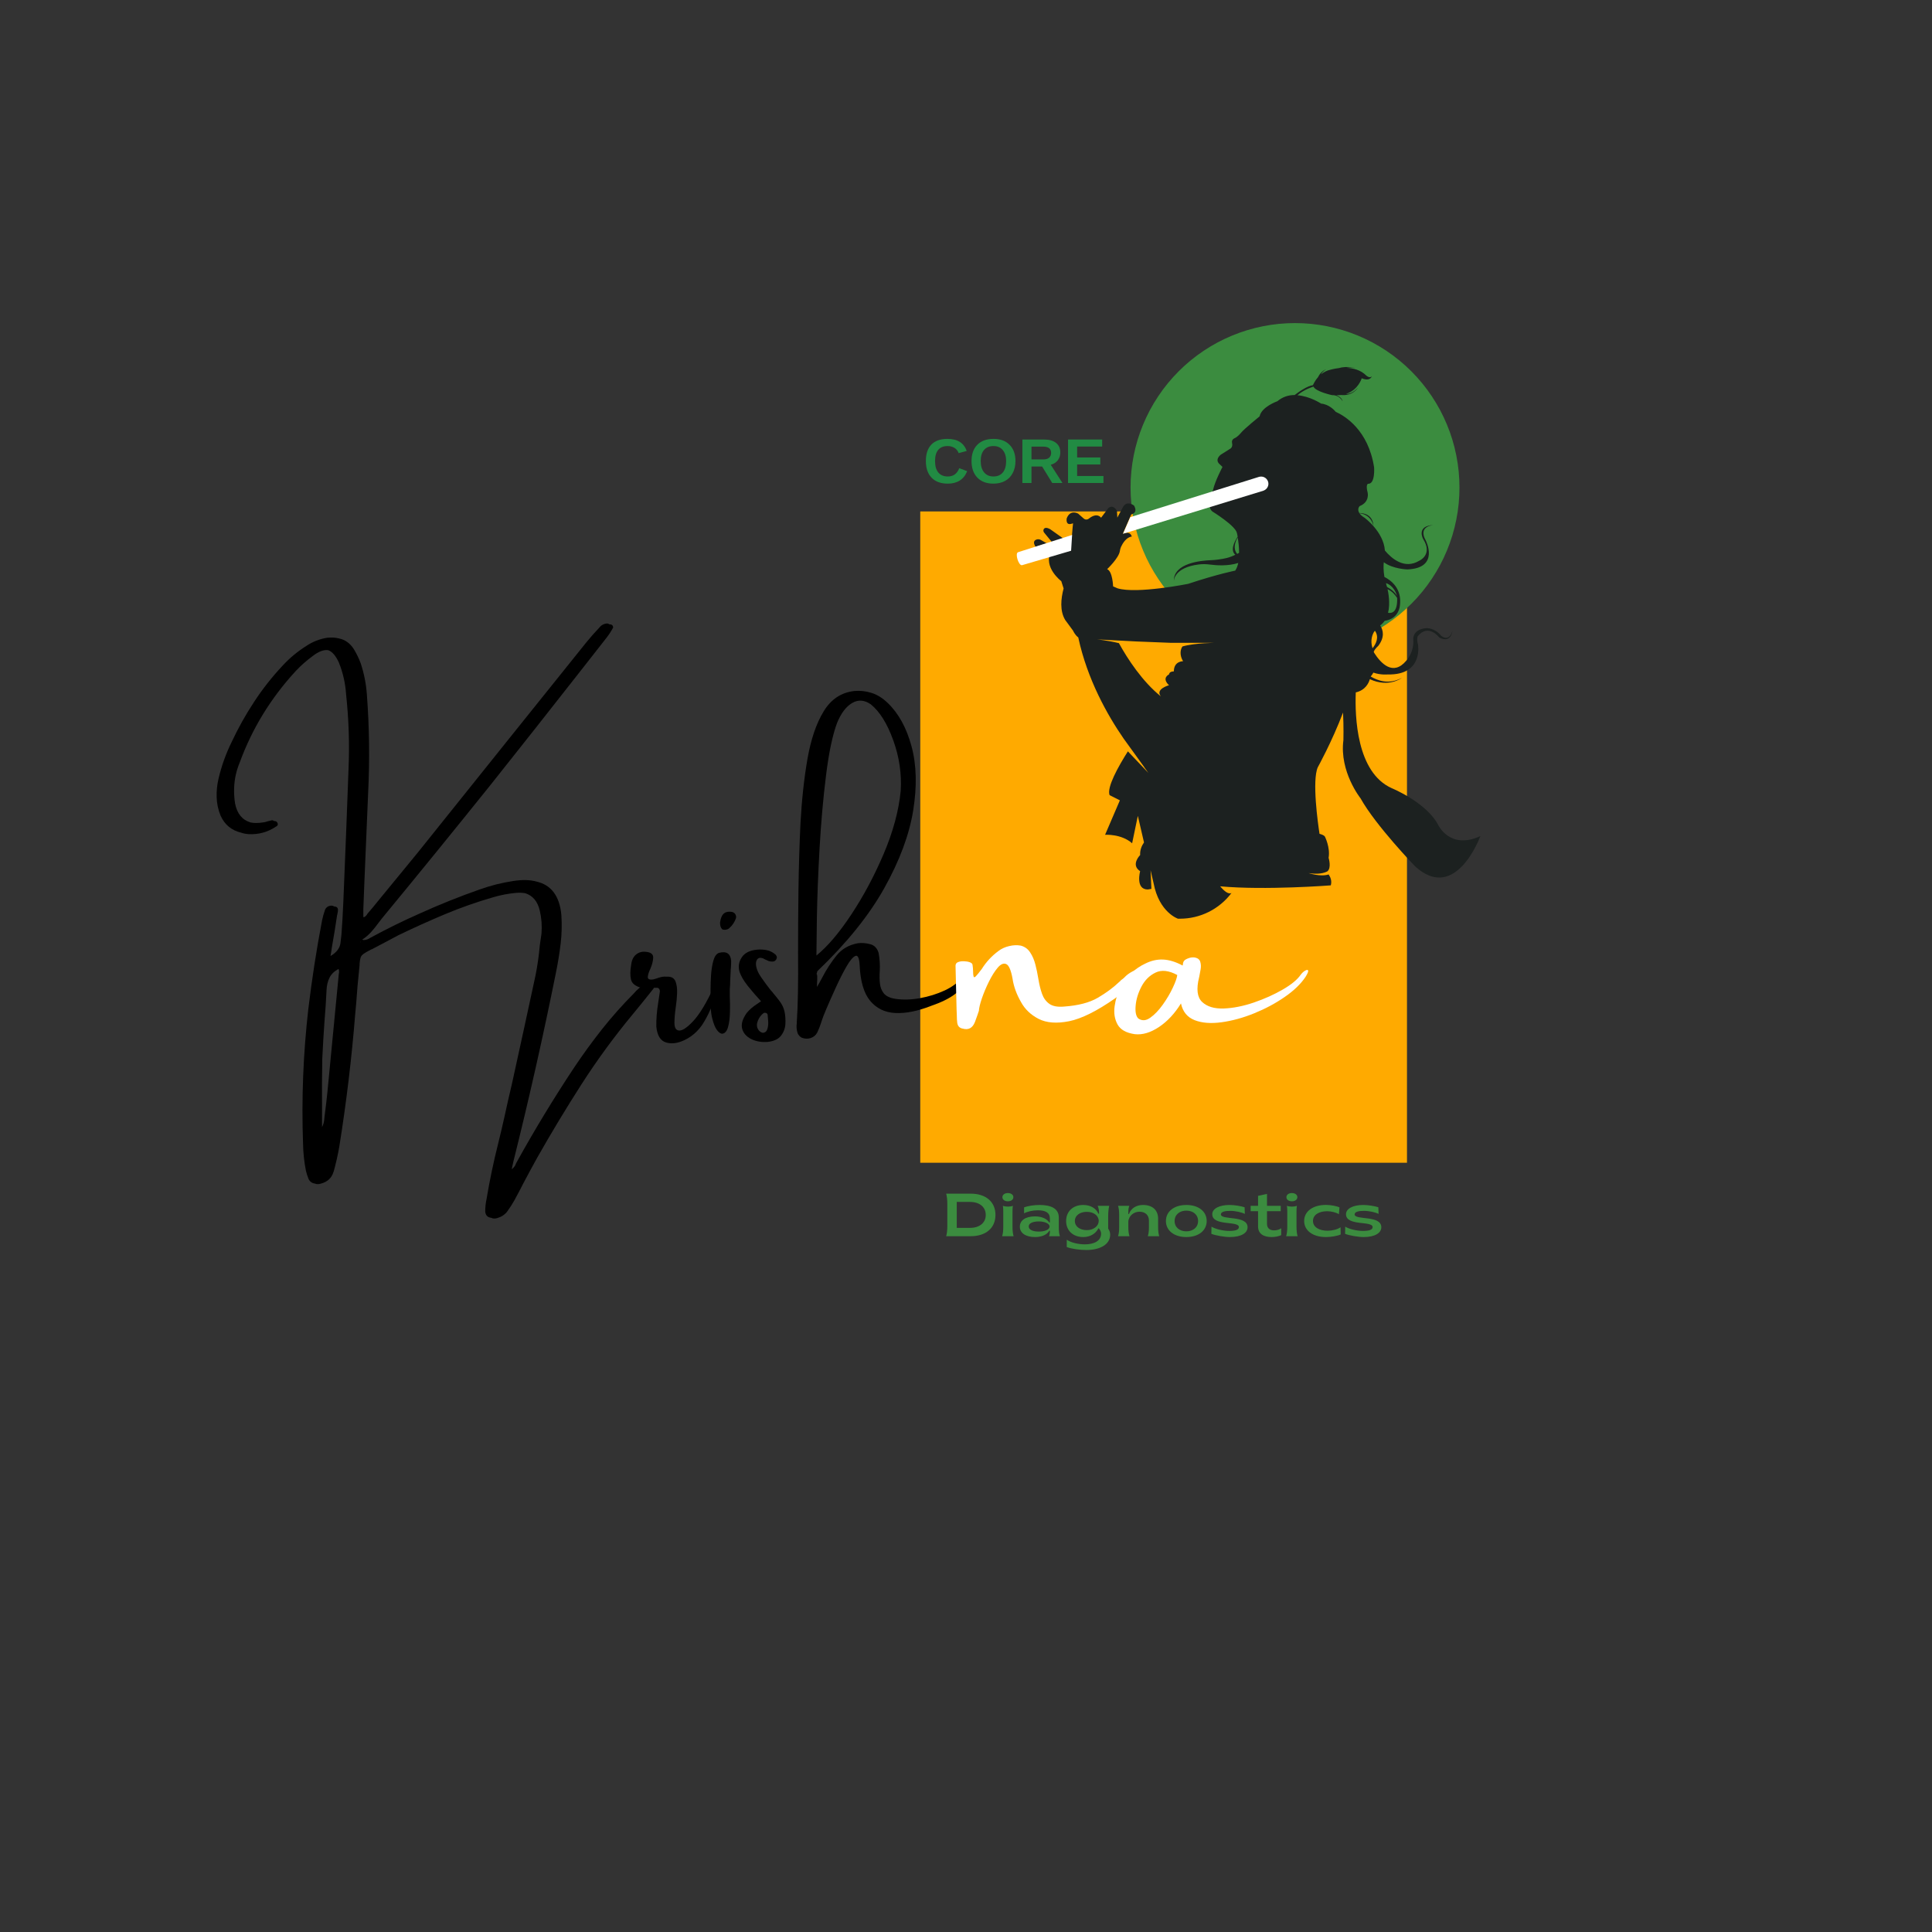
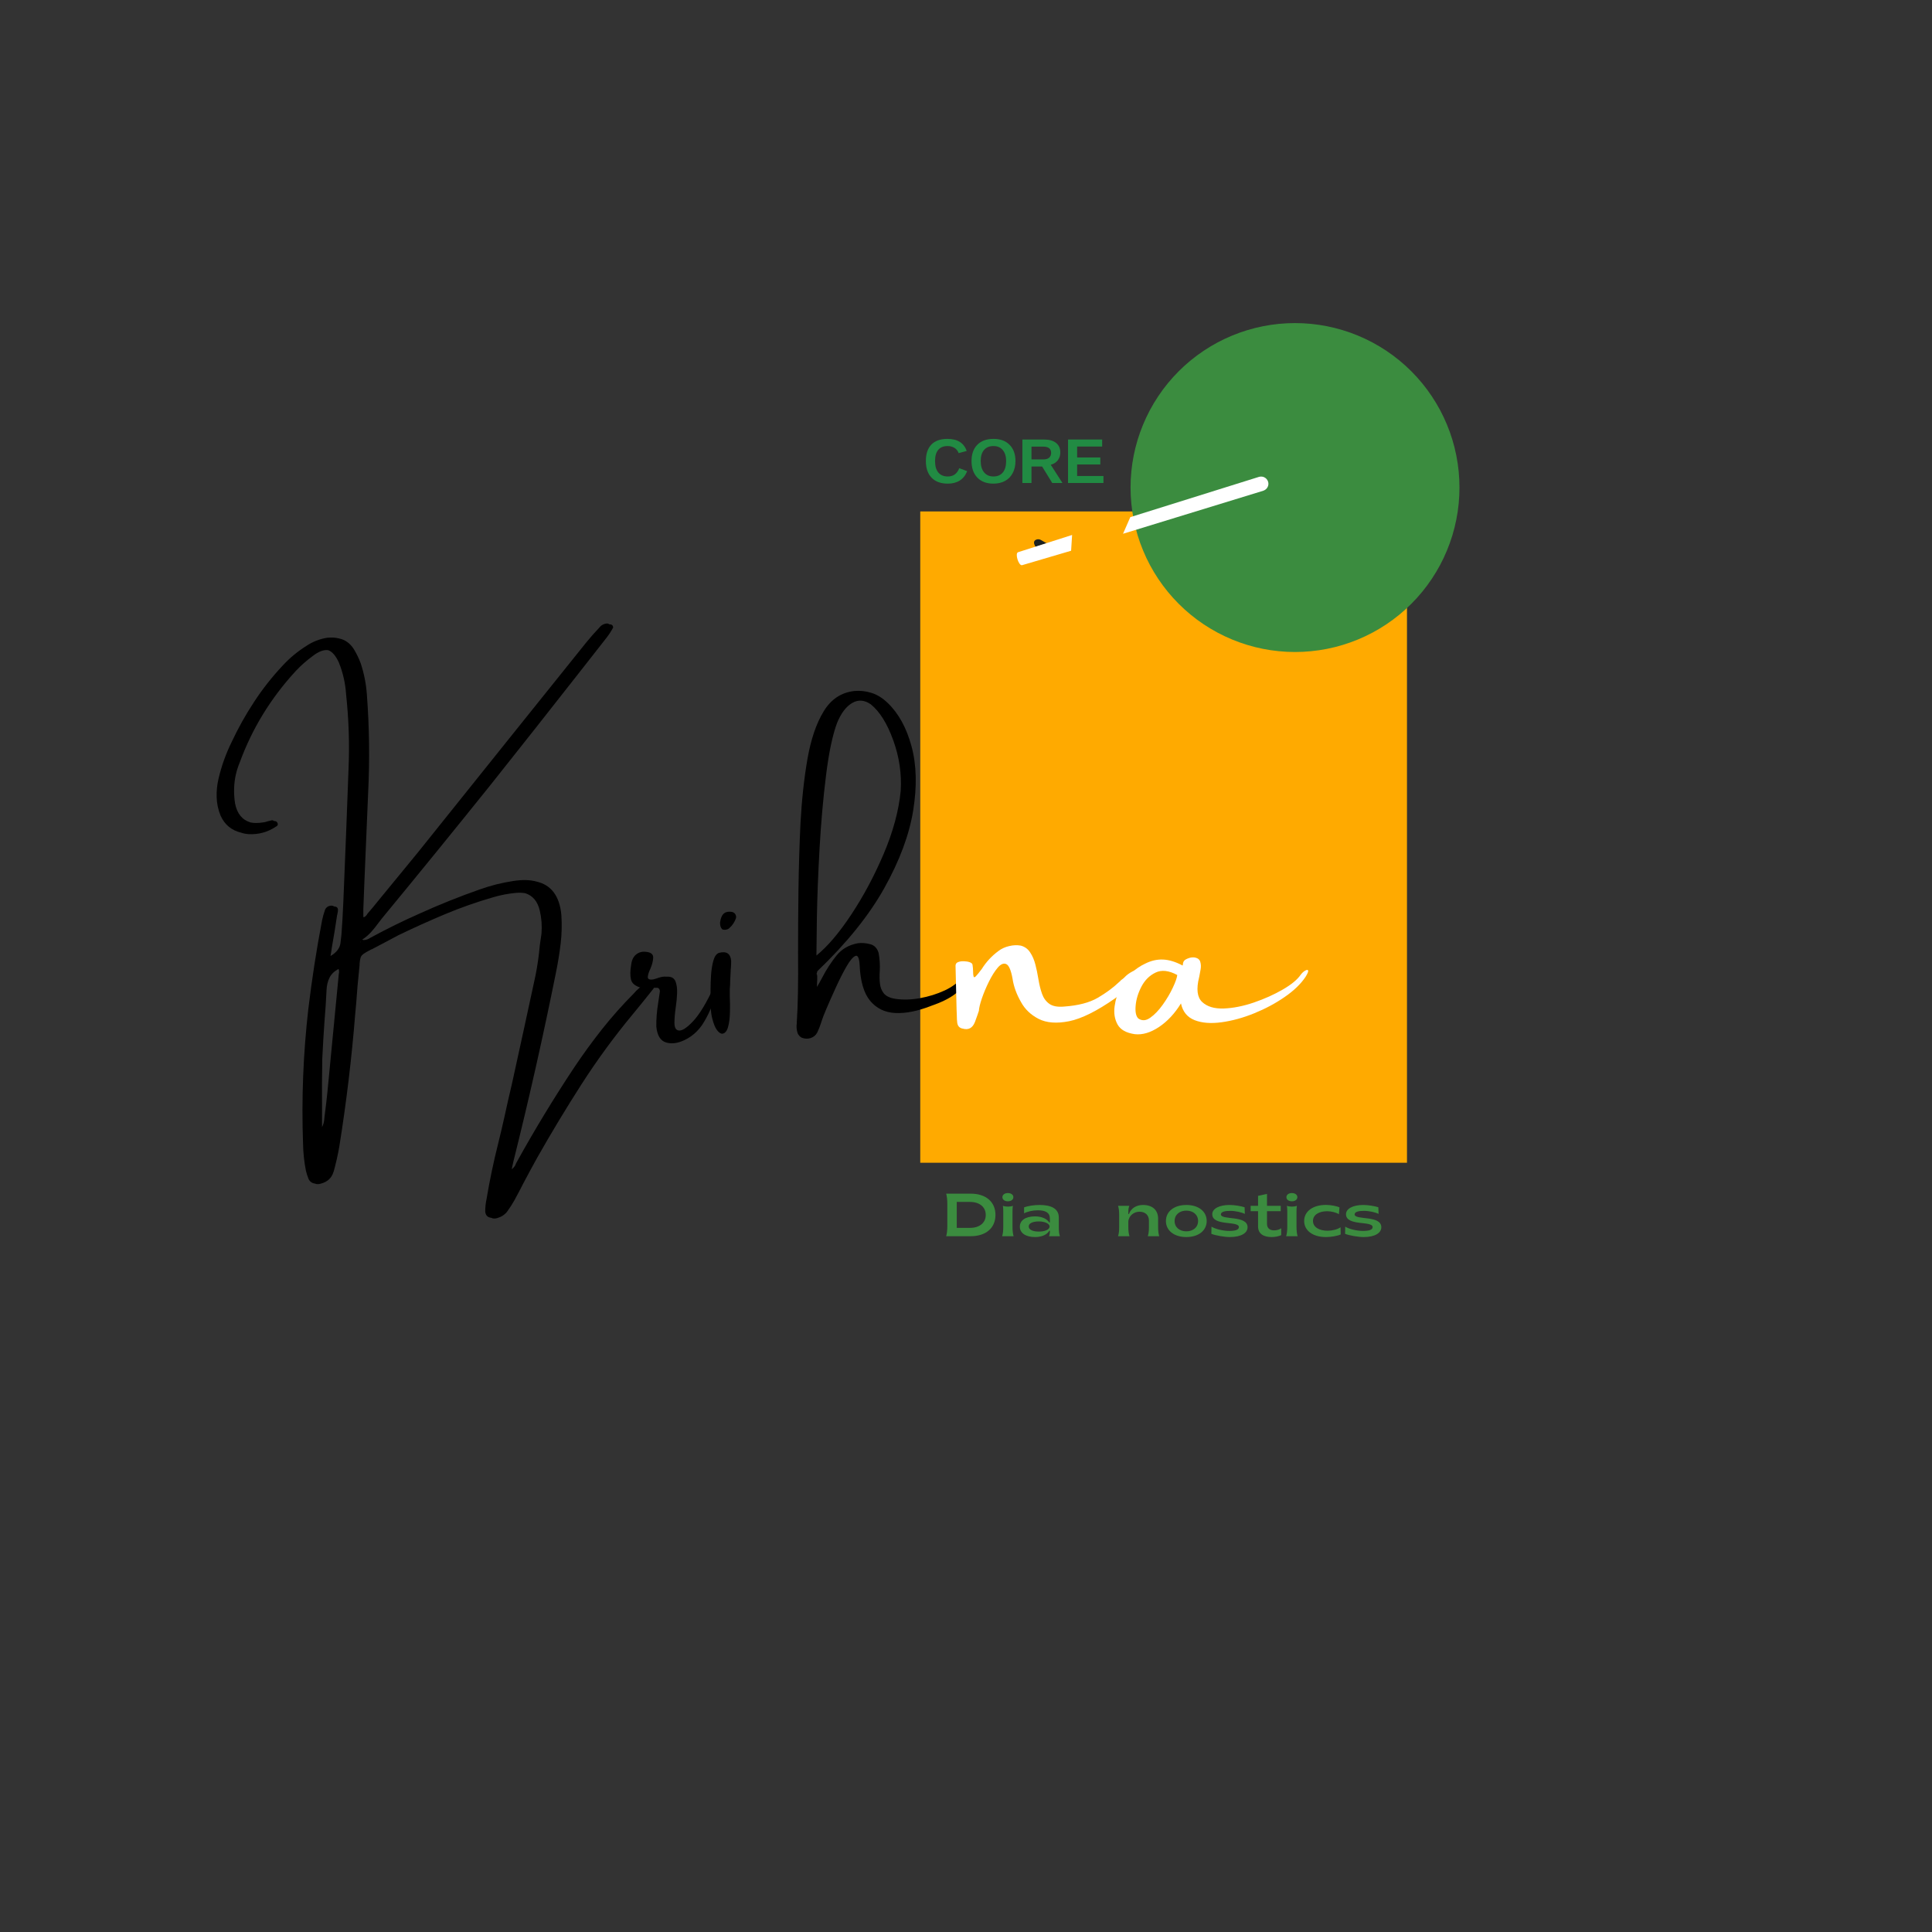
<svg xmlns="http://www.w3.org/2000/svg" width="500" viewBox="0 0 375 375" height="500" preserveAspectRatio="xMidYMid meet">
  <rect x="0" y="0" width="375" height="375" fill="#333333" stroke="none" />
  <defs>
    <g />
    <clipPath id="f673b9269d">
      <path d="M 178.621 99.273 L 273.094 99.273 L 273.094 225.695 L 178.621 225.695 Z M 178.621 99.273 " clip-rule="nonzero" />
    </clipPath>
    <clipPath id="e386740897">
      <path d="M 219 62.703 L 284 62.703 L 284 127 L 219 127 Z M 219 62.703 " clip-rule="nonzero" />
    </clipPath>
    <clipPath id="3c4c047c2d">
-       <path d="M 202 71 L 287.684 71 L 287.684 178.203 L 202 178.203 Z M 202 71 " clip-rule="nonzero" />
-     </clipPath>
+       </clipPath>
  </defs>
  <g clip-path="url(#f673b9269d)">
    <path fill="#ffaa00" d="M 178.621 99.273 L 273.094 99.273 L 273.094 225.855 L 178.621 225.855 Z M 178.621 99.273 " fill-opacity="1" fill-rule="nonzero" />
  </g>
  <g clip-path="url(#e386740897)">
    <path fill="#3b8c3f" d="M 283.281 94.633 C 283.281 95.676 283.23 96.719 283.129 97.762 C 283.027 98.801 282.875 99.836 282.668 100.859 C 282.465 101.887 282.211 102.898 281.91 103.898 C 281.605 104.898 281.254 105.883 280.852 106.848 C 280.453 107.812 280.008 108.758 279.516 109.68 C 279.02 110.602 278.484 111.496 277.902 112.367 C 277.324 113.234 276.699 114.074 276.039 114.883 C 275.375 115.691 274.672 116.465 273.934 117.203 C 273.195 117.945 272.422 118.645 271.613 119.309 C 270.805 119.973 269.965 120.594 269.098 121.176 C 268.227 121.754 267.332 122.293 266.41 122.785 C 265.488 123.277 264.543 123.723 263.578 124.125 C 262.613 124.523 261.629 124.875 260.629 125.18 C 259.629 125.484 258.613 125.738 257.59 125.941 C 256.562 126.145 255.531 126.297 254.488 126.398 C 253.449 126.504 252.406 126.555 251.359 126.555 C 250.316 126.555 249.273 126.504 248.23 126.398 C 247.191 126.297 246.16 126.145 245.133 125.941 C 244.109 125.738 243.094 125.484 242.094 125.18 C 241.094 124.875 240.109 124.523 239.145 124.125 C 238.18 123.723 237.234 123.277 236.312 122.785 C 235.391 122.293 234.496 121.754 233.625 121.176 C 232.758 120.594 231.918 119.973 231.109 119.309 C 230.301 118.645 229.527 117.945 228.789 117.203 C 228.051 116.465 227.348 115.691 226.684 114.883 C 226.023 114.074 225.398 113.234 224.82 112.367 C 224.238 111.496 223.703 110.602 223.207 109.68 C 222.715 108.758 222.27 107.812 221.871 106.848 C 221.469 105.883 221.117 104.898 220.812 103.898 C 220.512 102.898 220.258 101.887 220.051 100.859 C 219.848 99.836 219.695 98.801 219.594 97.762 C 219.492 96.719 219.438 95.676 219.438 94.633 C 219.438 93.586 219.492 92.543 219.594 91.504 C 219.695 90.461 219.848 89.43 220.051 88.406 C 220.258 87.379 220.512 86.367 220.812 85.367 C 221.117 84.363 221.469 83.383 221.871 82.418 C 222.27 81.449 222.715 80.508 223.207 79.586 C 223.703 78.664 224.238 77.766 224.82 76.898 C 225.398 76.027 226.023 75.188 226.684 74.383 C 227.348 73.574 228.051 72.801 228.789 72.059 C 229.527 71.32 230.301 70.621 231.109 69.957 C 231.918 69.293 232.758 68.672 233.625 68.09 C 234.496 67.508 235.391 66.973 236.312 66.48 C 237.234 65.988 238.18 65.539 239.145 65.141 C 240.109 64.738 241.094 64.387 242.094 64.086 C 243.094 63.781 244.109 63.527 245.133 63.324 C 246.16 63.121 247.191 62.965 248.23 62.863 C 249.273 62.762 250.316 62.711 251.359 62.711 C 252.406 62.711 253.449 62.762 254.488 62.863 C 255.531 62.965 256.562 63.121 257.59 63.324 C 258.613 63.527 259.629 63.781 260.629 64.086 C 261.629 64.387 262.613 64.738 263.578 65.141 C 264.543 65.539 265.488 65.988 266.41 66.48 C 267.332 66.973 268.227 67.508 269.098 68.09 C 269.965 68.672 270.805 69.293 271.613 69.957 C 272.422 70.621 273.195 71.32 273.934 72.059 C 274.672 72.801 275.375 73.574 276.039 74.383 C 276.699 75.188 277.324 76.027 277.902 76.898 C 278.484 77.766 279.02 78.664 279.516 79.586 C 280.008 80.508 280.453 81.449 280.852 82.418 C 281.254 83.383 281.605 84.363 281.91 85.367 C 282.211 86.367 282.465 87.379 282.668 88.406 C 282.875 89.43 283.027 90.461 283.129 91.504 C 283.23 92.543 283.281 93.586 283.281 94.633 Z M 283.281 94.633 " fill-opacity="1" fill-rule="nonzero" />
  </g>
  <path fill="#1c2120" d="M 201.055 104.777 C 200.723 104.941 200.488 105.32 201.008 106.145 L 203.172 105.461 L 202.066 104.824 C 201.762 104.637 201.383 104.613 201.055 104.777 Z M 201.055 104.777 " fill-opacity="1" fill-rule="nonzero" />
  <path fill="#1c2120" d="M 263.086 71.352 C 263.156 71.352 263.25 71.375 263.32 71.375 C 263.32 71.375 263.227 71.375 263.086 71.352 Z M 263.086 71.352 " fill-opacity="1" fill-rule="nonzero" />
  <g clip-path="url(#3c4c047c2d)">
    <path fill="#1c2120" d="M 279.141 160.102 C 276.832 155.723 270.148 152.992 270.148 152.992 C 263.297 149.953 262.969 139.031 263.156 134.395 C 265.039 133.969 265.676 132.559 265.887 131.828 C 269.582 133.547 272.102 131.57 272.102 131.57 C 269.605 132.934 267.395 132.109 266.051 131.309 C 266.262 131.074 266.426 130.816 266.57 130.555 C 267.98 131.051 269.348 130.91 269.348 130.91 C 276.34 131.074 275.23 125.07 275.23 125.07 C 274.949 124.152 275.16 123.516 275.16 123.516 C 277.234 120.926 279.352 123.73 279.352 123.73 C 281.66 124.977 281.918 122.457 281.918 122.457 C 281.211 124.789 279.703 123.375 279.703 123.375 C 278.457 121.848 276.902 121.918 276.902 121.918 C 274.148 122.129 274.312 124.059 274.312 124.059 C 274.527 126.648 272.949 128.25 272.949 128.25 C 270.383 131.285 268.027 128.766 266.711 126.695 C 266.688 126.625 266.664 126.555 266.641 126.484 C 266.969 125.801 267.488 125.402 267.488 125.402 C 268.828 123.684 268.477 122.293 267.887 121.398 C 268.242 121.141 268.523 120.832 268.758 120.504 C 271.605 120.082 271.723 117.516 271.723 117.516 C 272.148 114.242 270.008 112.641 268.711 111.98 C 268.5 110.711 268.523 109.746 268.594 109.133 C 270.359 110.453 273.16 110.523 273.16 110.523 C 279.562 110.285 276.715 104.848 276.715 104.848 C 275.184 102.07 278.223 101.906 278.363 101.906 C 274.785 102 276.223 104.613 276.223 104.613 C 278.176 107.676 275.492 108.828 275.492 108.828 C 272.594 110.594 270.078 108.379 268.805 106.852 C 268.547 103.176 264.852 100.492 264.852 100.492 C 264.355 100.188 264.051 99.906 263.863 99.621 C 266.285 99.906 266.594 102.117 266.594 102.117 C 266.477 99.906 264.734 99.574 263.84 99.574 C 263.344 98.777 263.91 98.234 263.91 98.234 C 265.91 97.434 265.461 95.621 265.461 95.621 C 265.039 94.02 265.531 93.902 265.531 93.902 C 266.969 93.996 266.711 90.699 266.711 90.699 C 265.582 83.473 261.059 80.742 259.27 79.941 C 258.965 79.566 257.906 78.461 256.422 78.34 C 256.422 78.34 254.281 76.906 251.832 76.719 C 253.176 75.539 254.941 75.047 254.941 75.047 C 255.41 76.035 258.543 76.695 258.543 76.695 C 260.07 76.672 260.59 77.895 260.59 77.895 C 260.496 77.094 259.367 76.695 259.367 76.695 C 259.695 76.719 260 76.695 260.285 76.672 C 262.613 76.906 263.578 75.258 263.578 75.258 C 262.66 76.27 261.836 76.48 261.25 76.457 C 263.648 75.703 264.309 73.422 264.309 73.422 C 266.004 74.129 266.285 72.996 266.285 72.996 C 265.934 73.539 265.227 72.926 265.227 72.926 C 264.121 71.797 262.637 71.445 261.344 71.398 C 262.074 71.277 262.73 71.328 263.062 71.352 C 261.461 71.137 260.473 71.254 259.883 71.445 C 258.941 71.562 258.281 71.75 258.281 71.75 C 257.504 71.914 256.895 72.27 256.398 72.668 C 256.801 71.961 257.457 71.633 257.457 71.633 C 256.586 72.008 256.094 72.645 255.809 73.234 C 255.129 74.012 254.844 74.762 254.844 74.762 C 253.785 74.883 252.113 76.035 251.289 76.672 C 250.16 76.672 248.984 77 247.949 77.871 C 247.949 77.871 244.863 78.953 244.488 80.812 C 244.488 80.812 241.402 83.332 240.934 83.945 C 240.934 83.945 240.203 84.84 239.637 85.051 C 239.355 85.168 239.121 85.426 239.121 85.734 C 239.121 85.805 239.121 85.898 239.145 86.016 C 239.145 86.016 239.379 86.84 238.672 87.168 L 236.953 88.254 C 236.953 88.254 235.66 89.195 236.766 90.137 L 237.285 90.629 C 237.285 90.629 235.824 93.383 235.449 95.102 C 235.449 95.102 233.965 98.141 235.305 99.27 C 235.305 99.27 239.801 102.023 240.086 103.461 C 240.086 103.461 240.156 103.719 240.227 104.168 C 239.496 105.297 238.789 106.852 239.777 107.676 C 238.602 108.262 237.777 108.426 236.367 108.617 C 235.895 108.688 235.422 108.711 234.953 108.734 C 233.188 108.805 227.773 109.273 227.844 112.758 C 227.844 112.664 227.914 110.145 232.691 109.559 C 233.422 109.465 234.152 109.488 234.883 109.582 C 236.059 109.746 238.367 109.91 240.344 109.273 C 240.227 109.816 240.039 110.336 239.754 110.758 C 239.754 110.758 236.367 111.418 230.621 113.324 C 230.621 113.324 220.664 115.324 216.922 114.195 L 216.051 113.816 C 216.051 113.816 215.957 110.875 214.895 110.477 C 214.895 110.477 217.18 108.309 217.367 106.945 C 217.414 106.684 217.461 106.426 217.578 106.168 C 217.91 105.461 218.594 104.285 219.676 104.145 C 219.676 104.145 219.488 102.988 217.957 103.578 L 219.582 99.836 C 219.582 99.836 220.945 99.621 220.121 98.141 C 220.121 98.141 218.781 97.035 217.98 98.398 L 216.875 100.469 L 216.801 99.152 C 216.801 99.152 216.098 97.809 215.133 98.609 L 213.719 100.492 C 213.719 100.492 212.988 99.34 211.316 100.684 C 211.316 100.684 210.777 101.105 210.258 100.566 L 209.27 99.695 C 209.27 99.695 207.762 98.801 207.055 100.59 C 207.055 100.59 206.773 101.93 207.855 101.695 L 208.281 101.578 C 208.281 101.578 208.141 102.777 208.047 104.145 C 207.223 104.355 206.586 104.66 206.586 104.66 L 203.855 102.73 C 203.102 102.305 202.75 102.449 202.605 102.684 C 202.465 102.895 202.512 103.176 202.656 103.367 L 204.492 105.602 L 203.996 107.062 C 202.418 110.098 205.996 112.805 205.996 112.805 L 206.445 114.219 C 205.926 116.172 205.668 118.574 206.773 120.363 L 208.281 122.41 C 208.281 122.41 208.609 123.211 209.293 123.73 C 211.035 131.852 214.941 138.797 218.098 143.363 L 222.098 148.895 L 222.098 148.871 C 222.098 148.895 222.098 148.895 222.098 148.918 L 222.898 150.023 L 218.922 145.836 C 217.016 148.848 214.801 152.824 215.367 154.332 L 217.367 155.344 L 214.496 162.031 C 214.496 162.031 217.648 161.82 219.746 163.68 L 220.852 158.359 L 222.051 163.516 C 221.582 164.172 221.254 164.996 221.301 165.961 C 221.301 165.961 219.391 167.867 221.301 169.094 C 221.301 169.094 220.332 172.648 222.781 172.648 L 223.488 172.531 L 223.324 168.906 L 223.914 171.445 C 224.996 177.121 228.645 178.32 228.645 178.32 L 229.02 178.32 C 232.953 178.32 236.648 176.484 239.027 173.332 C 238.461 173.613 237.684 173.047 236.836 172.035 C 245.594 172.836 258.305 171.848 258.305 171.848 C 258.566 170.953 258.211 170.199 257.883 169.73 C 256.328 170.246 253.996 169.469 253.996 169.469 C 255.906 169.754 256.988 169.469 257.625 169.141 C 258.496 168.48 257.883 166.504 257.883 166.504 C 258.234 164.48 257.152 162.359 257.152 162.359 C 256.988 162.148 256.633 161.984 256.117 161.844 C 255.812 159.863 254.633 151.508 255.785 148.918 C 255.785 148.918 258.52 144 260.684 138.301 C 260.824 141.055 260.754 143.668 260.754 143.668 C 259.953 149.789 264.074 154.945 264.074 154.945 C 267.039 160.266 274.691 168.176 274.691 168.176 C 282.602 175.355 287.332 162.289 287.332 162.289 C 281.398 165.02 279.141 160.102 279.141 160.102 Z M 269.418 118.949 C 269.887 117.09 269.465 114.996 269.324 114.359 C 270.219 114.738 270.828 115.535 271.184 116.055 C 271.277 118.715 270.289 119.09 269.418 118.949 Z M 271.16 115.68 C 270.688 114.809 269.793 114.242 269.23 113.938 C 269.137 113.676 269.062 113.418 269.016 113.184 C 270.57 113.699 271.066 115.324 271.16 115.68 Z M 266.852 122.387 C 267.77 123.684 267.062 125.023 266.402 125.824 C 265.91 124.246 266.379 123.094 266.852 122.387 Z M 229.633 128.344 C 229.633 128.344 227.844 128.297 227.844 130.32 C 227.844 130.32 226.973 130.273 226.902 130.91 C 226.902 130.91 225.395 131.57 226.902 133.004 C 226.902 133.004 224.172 133.734 225.324 135.172 C 221.746 132.297 218.875 127.918 217.18 124.836 C 214.941 124.293 212.918 124.105 212.918 124.105 L 220.594 124.508 L 227.113 124.766 L 236.129 124.766 C 236.129 124.766 231.988 124.766 229.516 125.473 C 229.09 126.059 228.926 127.191 229.633 128.344 Z M 240.133 107.508 C 239.637 106.945 239.332 105.934 240.227 104.309 C 240.367 105.039 240.508 106.145 240.508 107.297 C 240.414 107.367 240.273 107.438 240.133 107.508 Z M 240.133 107.508 " fill-opacity="1" fill-rule="nonzero" />
  </g>
  <path fill="#ffffff" d="M 198.395 109.699 L 207.902 106.898 L 208.094 103.836 L 197.617 107.18 C 196.934 107.391 197.734 109.887 198.395 109.699 Z M 198.395 109.699 " fill-opacity="1" fill-rule="nonzero" />
  <path fill="#ffffff" d="M 246.113 93.43 C 245.852 92.727 245.098 92.348 244.371 92.559 L 219.391 100.375 L 217.98 103.602 L 245.219 95.246 C 245.969 94.984 246.395 94.184 246.113 93.43 Z M 246.113 93.43 " fill-opacity="1" fill-rule="nonzero" />
  <g fill="#000000" fill-opacity="1">
    <g transform="translate(52.18, 202.717)">
      <g>
        <path d="M 17.797 -19.984 C 17.797 -19.984 17.781 -19.984 17.75 -19.984 C 17.75 -19.953 17.75 -19.938 17.75 -19.938 C 17.75 -19.938 17.766 -19.953 17.797 -19.984 Z M 17.844 -19.891 C 17.781 -19.891 17.75 -19.879 17.75 -19.859 C 17.75 -19.836 17.75 -19.828 17.75 -19.828 C 17.75 -19.828 17.754 -19.828 17.766 -19.828 C 17.785 -19.828 17.797 -19.828 17.797 -19.828 C 17.797 -19.828 17.812 -19.848 17.844 -19.891 Z M 74.672 -11.547 C 74.773 -11.453 74.816 -11.332 74.797 -11.188 C 74.785 -11.051 74.727 -10.914 74.625 -10.781 C 74.383 -10.469 74.141 -10.16 73.891 -9.859 C 72.828 -8.523 71.754 -7.203 70.672 -5.891 C 67.066 -1.547 63.754 2.973 60.734 7.672 C 57.711 12.379 54.828 17.16 52.078 22.016 C 51.16 23.672 50.258 25.336 49.375 27.016 C 48.82 28.109 48.254 29.188 47.672 30.25 C 47.266 30.977 46.801 31.703 46.281 32.422 C 45.832 33.023 45.195 33.453 44.375 33.703 C 43.906 33.848 43.5 33.832 43.156 33.656 C 42.469 33.582 42.082 33.188 42 32.469 C 42 31.645 42.086 30.816 42.266 29.984 C 42.859 26.43 43.598 22.891 44.484 19.359 C 44.922 17.609 45.332 15.863 45.719 14.125 C 46.188 11.957 46.68 9.773 47.203 7.578 C 48.742 0.578 50.27 -6.438 51.781 -13.469 C 52.156 -15.383 52.426 -17.301 52.594 -19.219 C 52.707 -19.969 52.816 -20.723 52.922 -21.484 C 53.047 -22.992 52.938 -24.484 52.594 -25.953 C 52.188 -27.742 51.242 -28.875 49.766 -29.344 C 49.223 -29.445 48.609 -29.469 47.922 -29.406 C 46.453 -29.27 44.992 -28.988 43.547 -28.562 C 40.367 -27.645 37.258 -26.551 34.219 -25.281 C 31.188 -24.008 28.18 -22.656 25.203 -21.219 C 24.098 -20.633 23 -20.051 21.906 -19.469 C 21.352 -19.188 20.805 -18.898 20.266 -18.609 C 20.129 -18.523 19.973 -18.453 19.797 -18.391 C 19.141 -18.055 18.664 -17.781 18.375 -17.562 C 18.094 -17.352 17.91 -17.129 17.828 -16.891 C 17.742 -16.66 17.676 -16.289 17.625 -15.781 C 17.625 -15.469 17.594 -15.055 17.531 -14.547 C 17.301 -12.41 17.113 -10.266 16.969 -8.109 C 16.895 -7.391 16.828 -6.648 16.766 -5.891 C 16.078 2.711 15.047 11.301 13.672 19.875 C 13.391 21.477 13.031 23.07 12.594 24.656 C 12.594 24.688 12.578 24.719 12.547 24.75 C 12.203 25.926 11.395 26.68 10.125 27.016 C 9.688 27.16 9.297 27.16 8.953 27.016 C 8.391 26.941 7.977 26.648 7.719 26.141 C 7.508 25.617 7.336 25.086 7.203 24.547 C 6.859 22.797 6.672 21.035 6.641 19.266 C 6.328 10.516 6.672 1.785 7.672 -6.922 C 8.359 -12.648 9.242 -18.359 10.328 -24.047 C 10.473 -24.766 10.676 -25.484 10.938 -26.203 C 11.188 -26.66 11.582 -26.906 12.125 -26.938 C 12.332 -26.938 12.52 -26.879 12.688 -26.766 C 13.113 -26.766 13.359 -26.578 13.422 -26.203 C 13.422 -25.941 13.391 -25.688 13.328 -25.438 C 13.328 -25.344 13.301 -25.223 13.25 -25.078 C 12.957 -23.055 12.613 -20.945 12.219 -18.75 C 12.156 -18.227 12.07 -17.695 11.969 -17.156 C 13.219 -17.875 13.875 -18.801 13.938 -19.938 C 14 -20.426 14.051 -20.883 14.094 -21.312 C 14.156 -22.25 14.219 -23.176 14.281 -24.094 C 14.332 -25.238 14.391 -26.367 14.453 -27.484 C 14.816 -36.141 15.156 -44.785 15.469 -53.422 C 15.676 -58.242 15.52 -63.07 15 -67.906 C 14.863 -70.07 14.391 -72.156 13.578 -74.156 C 12.984 -75.445 12.301 -76.234 11.531 -76.516 C 10.664 -76.648 9.648 -76.266 8.484 -75.359 C 7.316 -74.504 6.234 -73.547 5.234 -72.484 C 0.367 -67.203 -3.258 -61.273 -5.656 -54.703 C -6.312 -53.129 -6.672 -51.5 -6.734 -49.812 C -6.773 -48.781 -6.711 -47.754 -6.547 -46.734 C -6.16 -44.785 -5.16 -43.566 -3.547 -43.078 C -2.867 -42.941 -2.082 -42.941 -1.188 -43.078 C -0.875 -43.109 -0.562 -43.18 -0.25 -43.297 C 0.008 -43.359 0.266 -43.422 0.516 -43.484 C 0.711 -43.523 0.883 -43.477 1.031 -43.344 C 1.344 -43.375 1.562 -43.25 1.688 -42.969 C 1.758 -42.789 1.758 -42.645 1.688 -42.531 C 1.625 -42.414 1.52 -42.328 1.375 -42.266 C -0.227 -41.191 -2.008 -40.707 -3.969 -40.812 C -4.438 -40.844 -4.883 -40.93 -5.312 -41.078 C -7.227 -41.523 -8.582 -42.641 -9.375 -44.422 C -9.844 -45.586 -10.094 -46.77 -10.125 -47.969 C -10.164 -49.164 -10.047 -50.363 -9.766 -51.562 C -9.191 -54.031 -8.336 -56.414 -7.203 -58.719 C -5.941 -61.414 -4.492 -64.004 -2.859 -66.484 C -1.234 -68.973 0.625 -71.332 2.719 -73.562 C 4.082 -75.039 5.645 -76.328 7.406 -77.422 C 8.562 -78.18 9.848 -78.68 11.266 -78.922 C 12.148 -79.023 12.953 -78.977 13.672 -78.781 C 14.836 -78.531 15.781 -77.844 16.5 -76.719 C 17.051 -75.812 17.5 -74.883 17.844 -73.938 C 18.488 -71.977 18.883 -69.969 19.031 -67.906 C 19.508 -61.562 19.594 -55.242 19.281 -48.953 C 19.031 -43.242 18.789 -37.547 18.562 -31.859 C 18.5 -30.004 18.426 -28.16 18.344 -26.328 C 18.344 -25.93 18.344 -25.562 18.344 -25.219 C 18.344 -25.051 18.344 -24.879 18.344 -24.703 C 18.375 -24.703 18.391 -24.703 18.391 -24.703 C 18.535 -24.703 18.656 -24.754 18.75 -24.859 C 18.852 -24.973 18.945 -25.078 19.031 -25.172 C 19.062 -25.203 19.094 -25.258 19.125 -25.344 C 19.844 -26.164 20.539 -27.004 21.219 -27.859 C 23.789 -30.984 26.363 -34.117 28.938 -37.266 C 35.051 -44.879 41.16 -52.504 47.266 -60.141 C 52.016 -66.078 56.773 -72.008 61.547 -77.938 C 62.379 -78.969 63.254 -79.961 64.172 -80.922 C 64.555 -81.41 65.07 -81.672 65.719 -81.703 C 65.852 -81.672 65.988 -81.613 66.125 -81.531 C 66.156 -81.531 66.172 -81.531 66.172 -81.531 C 66.285 -81.531 66.383 -81.516 66.469 -81.484 C 66.551 -81.453 66.625 -81.406 66.688 -81.344 C 66.719 -81.301 66.754 -81.227 66.797 -81.125 C 66.836 -81.02 66.844 -80.938 66.812 -80.875 C 66.469 -80.227 66.055 -79.594 65.578 -78.969 C 63.66 -76.531 61.754 -74.098 59.859 -71.672 C 54.297 -64.578 48.703 -57.492 43.078 -50.422 C 36.098 -41.723 29.055 -33.066 21.953 -24.453 C 21.711 -24.148 21.469 -23.832 21.219 -23.5 C 20.789 -22.906 20.328 -22.332 19.828 -21.781 C 19.328 -21.238 18.766 -20.758 18.141 -20.344 C 18.18 -20.312 18.203 -20.297 18.203 -20.297 C 18.203 -20.297 18.219 -20.297 18.25 -20.297 C 18.281 -20.266 18.312 -20.25 18.344 -20.25 C 18.832 -20.25 19.301 -20.406 19.75 -20.719 C 19.781 -20.719 19.812 -20.734 19.844 -20.766 C 22.926 -22.441 26.098 -24 29.359 -25.438 C 33.129 -27.145 36.973 -28.688 40.891 -30.062 C 43.004 -30.82 45.191 -31.375 47.453 -31.719 C 49.211 -31.988 50.707 -31.953 51.938 -31.609 C 54.82 -30.953 56.438 -28.789 56.781 -25.125 C 56.906 -23.238 56.859 -21.379 56.641 -19.547 C 56.422 -17.723 56.125 -15.883 55.75 -14.031 C 53.27 -1.688 50.504 10.586 47.453 22.797 C 47.391 23.141 47.305 23.52 47.203 23.938 C 47.203 24.031 47.188 24.129 47.156 24.234 C 47.57 23.898 47.844 23.531 47.969 23.125 C 48.039 22.977 48.109 22.852 48.172 22.75 C 51.609 16.539 55.297 10.469 59.234 4.531 C 60.953 1.957 62.77 -0.539 64.688 -2.969 C 66.613 -5.395 68.672 -7.707 70.859 -9.906 C 70.992 -10.051 71.133 -10.207 71.281 -10.375 C 71.594 -10.676 71.91 -10.969 72.234 -11.25 C 72.555 -11.531 72.938 -11.719 73.375 -11.812 C 73.488 -11.844 73.609 -11.848 73.734 -11.828 C 73.867 -11.816 73.992 -11.781 74.109 -11.719 C 74.305 -11.719 74.492 -11.66 74.672 -11.547 Z M 18.094 -20.297 C 18.125 -20.297 18.141 -20.297 18.141 -20.297 C 18.109 -20.297 18.094 -20.297 18.094 -20.297 Z M 10.328 16.062 C 10.566 15.57 10.707 15.098 10.75 14.641 C 10.781 14.211 10.828 13.797 10.891 13.391 C 11.066 12.055 11.223 10.719 11.359 9.375 C 12.109 1.688 12.848 -5.988 13.578 -13.656 C 13.578 -13.727 13.594 -13.797 13.625 -13.859 C 13.625 -14.004 13.625 -14.145 13.625 -14.281 C 13.625 -14.426 13.586 -14.547 13.516 -14.641 C 12.703 -14.203 12.125 -13.641 11.781 -12.953 C 11.438 -12.266 11.242 -11.469 11.203 -10.562 C 11.109 -8.508 10.973 -6.453 10.797 -4.391 C 10.629 -1.992 10.488 0.379 10.375 2.734 C 10.312 5.961 10.297 9.203 10.328 12.453 C 10.328 13.66 10.328 14.863 10.328 16.062 Z M 10.328 16.062 " />
      </g>
    </g>
  </g>
  <g fill="#000000" fill-opacity="1">
    <g transform="translate(123.659, 202.717)">
      <g>
        <path d="M 14.922 -11.203 C 15.211 -11.805 15.41 -12.082 15.516 -12.031 C 15.629 -11.988 15.656 -11.742 15.594 -11.297 C 15.539 -10.859 15.445 -10.359 15.312 -9.797 C 15.102 -8.941 14.75 -7.945 14.25 -6.812 C 13.758 -5.688 13.207 -4.66 12.594 -3.734 C 11.695 -2.461 10.582 -1.504 9.25 -0.859 C 7.914 -0.211 6.707 -0.051 5.625 -0.375 C 4.539 -0.695 3.91 -1.719 3.734 -3.438 C 3.703 -4.875 3.828 -6.445 4.109 -8.156 C 4.203 -8.875 4.305 -9.578 4.422 -10.266 C 4.422 -10.516 4.359 -10.703 4.234 -10.828 C 4.109 -10.961 3.941 -11.016 3.734 -10.984 C 3.598 -10.984 3.441 -10.984 3.266 -10.984 C 2.41 -10.848 1.539 -10.863 0.656 -11.031 C -0.406 -11.344 -1.02 -11.867 -1.188 -12.609 C -1.363 -13.348 -1.348 -14.316 -1.141 -15.516 C -1.035 -16.379 -0.719 -17.023 -0.188 -17.453 C 0.344 -17.879 0.969 -18.051 1.688 -17.969 C 2.676 -17.883 3.156 -17.504 3.125 -16.828 C 3.094 -16.16 2.91 -15.445 2.578 -14.688 C 2.266 -14.039 2.098 -13.504 2.078 -13.078 C 2.066 -12.648 2.43 -12.5 3.172 -12.625 C 3.348 -12.664 3.535 -12.719 3.734 -12.781 C 4.016 -12.895 4.332 -12.992 4.688 -13.078 C 5.051 -13.16 5.52 -13.18 6.094 -13.141 C 6.781 -13.109 7.238 -12.789 7.469 -12.188 C 7.695 -11.594 7.797 -10.844 7.766 -9.938 C 7.734 -9.031 7.645 -8.109 7.5 -7.172 C 7.332 -6.004 7.25 -5.004 7.25 -4.172 C 7.25 -3.336 7.488 -2.852 7.969 -2.719 C 8.613 -2.539 9.566 -3.117 10.828 -4.453 C 12.098 -5.785 13.461 -8.035 14.922 -11.203 Z M 14.922 -11.203 " />
      </g>
    </g>
  </g>
  <g fill="#000000" fill-opacity="1">
    <g transform="translate(137.964, 202.717)">
      <g>
        <path d="M 2.266 -2.078 C 1.953 -2.047 1.609 -2.266 1.234 -2.734 C 0.859 -3.203 0.531 -4.008 0.25 -5.156 C -0.02 -6.301 -0.117 -7.883 -0.047 -9.906 C -0.047 -10.113 -0.047 -10.375 -0.047 -10.688 C -0.047 -11.469 -0.016 -12.379 0.047 -13.422 C 0.117 -14.473 0.27 -15.414 0.5 -16.25 C 0.738 -17.094 1.102 -17.598 1.594 -17.766 C 3.039 -18.148 3.828 -17.633 3.953 -16.219 C 3.953 -15.781 3.938 -15.336 3.906 -14.891 C 3.875 -14.691 3.859 -14.473 3.859 -14.234 C 3.828 -13.578 3.797 -12.938 3.766 -12.312 C 3.766 -11.77 3.738 -11.242 3.688 -10.734 C 3.688 -10.391 3.688 -9.891 3.688 -9.234 C 3.738 -8.316 3.75 -7.316 3.719 -6.234 C 3.695 -5.148 3.578 -4.207 3.359 -3.406 C 3.141 -2.602 2.773 -2.16 2.266 -2.078 Z M 3.641 -22.609 C 3.473 -22.43 3.238 -22.316 2.938 -22.266 C 2.633 -22.223 2.395 -22.25 2.219 -22.344 C 2.051 -22.52 1.938 -22.711 1.875 -22.922 C 1.82 -23.129 1.797 -23.383 1.797 -23.688 C 1.828 -23.758 1.844 -23.828 1.844 -23.891 C 1.875 -24.172 1.945 -24.441 2.062 -24.703 C 2.375 -25.504 3.004 -25.848 3.953 -25.734 C 4.297 -25.703 4.551 -25.566 4.719 -25.328 C 4.895 -25.086 4.953 -24.816 4.891 -24.516 C 4.648 -23.785 4.234 -23.148 3.641 -22.609 Z M 3.641 -22.609 " />
      </g>
    </g>
  </g>
  <g fill="#000000" fill-opacity="1">
    <g transform="translate(144.322, 202.717)">
      <g>
-         <path d="M 6.922 -8.5 C 7.453 -7.82 7.797 -7.113 7.953 -6.375 C 8.109 -5.645 8.164 -4.852 8.125 -4 C 8.082 -3.145 7.801 -2.379 7.281 -1.703 C 6.77 -1.035 5.914 -0.629 4.719 -0.484 C 3.52 -0.391 2.445 -0.57 1.5 -1.031 C 0.562 -1.5 -0.023 -2.164 -0.266 -3.031 C -0.504 -3.906 -0.211 -4.926 0.609 -6.094 C 1.148 -6.75 1.805 -7.32 2.578 -7.812 C 2.836 -7.977 3.109 -8.164 3.391 -8.375 C 2.473 -9.363 1.598 -10.379 0.766 -11.422 C -0.055 -12.473 -0.582 -13.41 -0.812 -14.234 C -1.062 -15.18 -0.898 -16.078 -0.328 -16.922 C 0.234 -17.766 1.219 -18.254 2.625 -18.391 C 3.301 -18.453 3.941 -18.414 4.547 -18.281 C 5.148 -18.156 5.707 -17.867 6.219 -17.422 C 6.32 -17.305 6.395 -17.18 6.438 -17.047 C 6.488 -16.922 6.469 -16.754 6.375 -16.547 C 6.207 -16.234 5.953 -16.078 5.609 -16.078 C 5.359 -16.078 5.117 -16.109 4.891 -16.172 C 4.641 -16.285 4.41 -16.391 4.203 -16.484 C 4.066 -16.555 3.938 -16.625 3.812 -16.688 C 3.352 -16.863 3.004 -16.844 2.766 -16.625 C 2.523 -16.406 2.406 -16.066 2.406 -15.609 C 2.438 -14.816 2.766 -13.969 3.391 -13.062 C 4.016 -12.164 4.629 -11.332 5.234 -10.562 C 5.484 -10.301 5.695 -10.047 5.875 -9.797 C 6.039 -9.617 6.391 -9.188 6.922 -8.5 Z M 3.734 -2.25 C 4.191 -2.281 4.488 -2.523 4.625 -2.984 C 4.77 -3.453 4.82 -3.969 4.781 -4.531 C 4.738 -5.094 4.703 -5.516 4.672 -5.797 C 4.609 -5.961 4.5 -6.066 4.344 -6.109 C 4.188 -6.16 4.039 -6.156 3.906 -6.094 C 3.383 -5.695 3.004 -5.188 2.766 -4.562 C 2.523 -3.938 2.547 -3.391 2.828 -2.922 C 2.922 -2.754 3.047 -2.609 3.203 -2.484 C 3.359 -2.359 3.535 -2.281 3.734 -2.25 Z M 3.734 -2.25 " />
-       </g>
+         </g>
    </g>
  </g>
  <g fill="#000000" fill-opacity="1">
    <g transform="translate(154.56, 202.717)">
      <g>
        <path d="M 32.094 -12.953 C 32.301 -13.211 32.484 -13.285 32.641 -13.172 C 32.797 -13.055 32.832 -12.844 32.75 -12.531 C 32.375 -10.531 30.145 -8.832 26.062 -7.438 C 23.488 -6.438 21.191 -5.988 19.172 -6.094 C 17.16 -6.207 15.547 -7 14.328 -8.469 C 13.109 -9.945 12.43 -12.258 12.297 -15.406 C 12.211 -16.812 11.926 -17.395 11.438 -17.156 C 10.945 -16.926 10.359 -16.207 9.672 -15 C 8.992 -13.801 8.312 -12.445 7.625 -10.938 C 6.938 -9.426 6.348 -8.098 5.859 -6.953 C 5.379 -5.805 5.125 -5.164 5.094 -5.031 C 5.02 -4.781 4.938 -4.535 4.844 -4.297 C 4.633 -3.609 4.375 -2.941 4.062 -2.297 C 3.781 -1.773 3.359 -1.422 2.797 -1.234 C 2.242 -1.047 1.656 -1.07 1.031 -1.312 C 0.656 -1.531 0.395 -1.828 0.25 -2.203 C 0.051 -2.848 0 -3.477 0.094 -4.094 C 0.094 -4.164 0.094 -4.234 0.094 -4.297 C 0.312 -7.359 0.395 -11.891 0.344 -17.891 C 0.344 -21.723 0.367 -25.801 0.422 -30.125 C 0.484 -34.445 0.613 -38.711 0.812 -42.922 C 1.062 -47.484 1.516 -51.656 2.172 -55.438 C 2.836 -59.227 3.883 -62.297 5.312 -64.641 C 6.738 -66.992 8.723 -68.312 11.266 -68.594 C 12.359 -68.695 13.461 -68.578 14.578 -68.234 C 15.691 -67.891 16.75 -67.234 17.75 -66.266 C 19.863 -64.242 21.406 -61.43 22.375 -57.828 C 23.344 -54.234 23.445 -50.086 22.688 -45.391 C 21.926 -40.691 20.062 -35.68 17.094 -30.359 C 14.125 -25.047 9.797 -19.672 4.109 -14.234 C 4.047 -14.098 4.016 -13.988 4.016 -13.906 C 3.973 -13.844 3.953 -13.797 3.953 -13.766 C 3.953 -13.734 3.953 -13.707 3.953 -13.688 C 3.953 -13.664 3.953 -13.645 3.953 -13.625 C 3.953 -13.613 3.953 -13.609 3.953 -13.609 C 3.953 -13.609 3.961 -13.609 3.984 -13.609 C 4.004 -13.609 4.016 -13.594 4.016 -13.562 C 4.016 -13.531 4.02 -13.492 4.031 -13.453 C 4.051 -13.41 4.062 -13.348 4.062 -13.266 C 4.062 -13.18 4.062 -13.078 4.062 -12.953 C 4.062 -12.836 4.062 -12.691 4.062 -12.516 C 4.062 -12.348 4.051 -12.148 4.031 -11.922 C 4.02 -11.703 4.016 -11.445 4.016 -11.156 C 4.359 -11.727 4.703 -12.344 5.047 -13 C 5.828 -14.508 6.738 -15.914 7.781 -17.219 C 8.82 -18.52 10.223 -19.328 11.984 -19.641 C 12.734 -19.734 13.52 -19.672 14.344 -19.453 C 15.176 -19.234 15.723 -18.656 15.984 -17.719 C 16.191 -16.594 16.266 -15.43 16.203 -14.234 C 16.141 -13.379 16.148 -12.57 16.234 -11.812 C 16.316 -11.062 16.57 -10.422 17 -9.891 C 17.438 -9.359 18.18 -9.008 19.234 -8.844 C 20.672 -8.625 22.254 -8.664 23.984 -8.969 C 25.711 -9.281 27.316 -9.781 28.797 -10.469 C 30.273 -11.156 31.375 -11.984 32.094 -12.953 Z M 7.922 -62.422 C 7.035 -60.047 6.316 -56.629 5.766 -52.172 C 5.211 -47.711 4.797 -43.004 4.516 -38.047 C 4.242 -33.098 4.07 -28.691 4 -24.828 C 3.938 -20.973 3.906 -18.445 3.906 -17.25 C 6.039 -18.969 8.297 -21.617 10.672 -25.203 C 13.047 -28.785 15.145 -32.719 16.969 -37 C 18.789 -41.289 19.891 -45.359 20.266 -49.203 C 20.473 -52.523 19.988 -55.805 18.812 -59.047 C 17.645 -62.285 16.191 -64.609 14.453 -66.016 C 13.211 -66.867 12.008 -66.953 10.844 -66.266 C 9.676 -65.586 8.703 -64.305 7.922 -62.422 Z M 7.922 -62.422 " />
      </g>
    </g>
  </g>
  <g fill="#ffffff" fill-opacity="1">
    <g transform="translate(185.375, 202.717)">
      <g>
        <path d="M 34.453 -14.172 C 35.141 -14.484 35.539 -14.535 35.656 -14.328 C 35.781 -13.922 35.41 -13.191 34.547 -12.141 C 33.691 -11.086 32.531 -10.02 31.062 -8.938 C 27.531 -6.469 24.555 -4.988 22.141 -4.5 C 19.723 -4.02 17.75 -4.172 16.219 -4.953 C 14.695 -5.742 13.562 -6.828 12.812 -8.203 C 11.926 -9.742 11.375 -11.27 11.156 -12.781 C 10.852 -14.438 10.441 -15.375 9.922 -15.594 C 9.41 -15.812 8.863 -15.578 8.281 -14.891 C 7.695 -14.203 7.129 -13.301 6.578 -12.188 C 6.023 -11.07 5.566 -9.984 5.203 -8.922 C 4.848 -7.867 4.656 -7.066 4.625 -6.516 C 4.52 -6.203 4.422 -5.91 4.328 -5.641 C 4.18 -5.203 4.023 -4.77 3.859 -4.344 C 3.398 -3.176 2.613 -2.75 1.5 -3.062 C 0.875 -3.164 0.516 -3.547 0.422 -4.203 C 0.367 -4.641 0.344 -5.102 0.344 -5.594 C 0.344 -5.957 0.328 -6.352 0.297 -6.781 C 0.234 -9.582 0.164 -12.41 0.094 -15.266 C 0.094 -15.609 0.254 -15.844 0.578 -15.969 C 0.91 -16.102 1.289 -16.16 1.719 -16.141 C 2.145 -16.129 2.52 -16.066 2.844 -15.953 C 3.176 -15.836 3.359 -15.672 3.391 -15.453 C 3.461 -14.984 3.5 -14.578 3.5 -14.234 C 3.5 -13.754 3.531 -13.406 3.594 -13.188 C 3.656 -12.977 3.801 -12.988 4.031 -13.219 C 4.258 -13.445 4.645 -13.922 5.188 -14.641 C 6.039 -16.004 7.125 -17.172 8.438 -18.141 C 9.008 -18.578 9.691 -18.891 10.484 -19.078 C 11.273 -19.273 12.035 -19.305 12.766 -19.172 C 13.547 -18.961 14.156 -18.516 14.594 -17.828 C 15.039 -17.148 15.375 -16.367 15.594 -15.484 C 15.82 -14.609 15.992 -13.797 16.109 -13.047 C 16.141 -12.836 16.172 -12.664 16.203 -12.531 C 16.367 -11.531 16.598 -10.617 16.891 -9.797 C 17.18 -8.984 17.648 -8.344 18.297 -7.875 C 18.953 -7.406 19.91 -7.227 21.172 -7.344 C 23.922 -7.539 26.098 -8.109 27.703 -9.047 C 29.316 -9.992 30.68 -11 31.797 -12.062 C 31.961 -12.195 32.109 -12.336 32.234 -12.484 C 32.484 -12.648 32.695 -12.82 32.875 -13 C 33.27 -13.438 33.797 -13.828 34.453 -14.172 Z M 34.453 -14.172 " />
      </g>
    </g>
  </g>
  <g fill="#ffffff" fill-opacity="1">
    <g transform="translate(217.912, 202.717)">
      <g>
        <path d="M 34.547 -13.516 C 34.828 -13.891 35.125 -14.16 35.438 -14.328 C 35.75 -14.504 35.938 -14.504 36 -14.328 C 36.062 -14.16 35.891 -13.75 35.484 -13.094 C 34.566 -11.719 33.211 -10.414 31.422 -9.188 C 29.641 -7.957 27.672 -6.906 25.516 -6.031 C 23.359 -5.156 21.25 -4.578 19.188 -4.297 C 17.133 -4.016 15.395 -4.148 13.969 -4.703 C 12.539 -5.266 11.656 -6.348 11.312 -7.953 C 10.113 -6.004 8.691 -4.477 7.047 -3.375 C 5.398 -2.281 3.836 -1.816 2.359 -1.984 C 0.68 -2.223 -0.438 -2.852 -1 -3.875 C -1.562 -4.906 -1.75 -6.086 -1.562 -7.422 C -1.375 -8.766 -0.969 -10.039 -0.344 -11.25 C 0.113 -12.164 0.77 -13.02 1.625 -13.812 C 2.488 -14.602 3.391 -15.219 4.328 -15.656 C 5.492 -16.25 6.664 -16.52 7.844 -16.469 C 9.02 -16.414 10.281 -16.031 11.625 -15.312 C 11.625 -15.312 11.641 -15.344 11.672 -15.406 C 11.672 -15.539 11.695 -15.703 11.75 -15.891 C 11.801 -16.078 11.91 -16.242 12.078 -16.391 C 12.316 -16.555 12.617 -16.691 12.984 -16.797 C 13.348 -16.898 13.703 -16.922 14.047 -16.859 C 14.598 -16.742 14.938 -16.461 15.062 -16.016 C 15.195 -15.578 15.219 -15.094 15.125 -14.562 C 15.039 -14.031 14.957 -13.578 14.875 -13.203 C 14.844 -13.129 14.828 -13.062 14.828 -13 C 14.266 -10.738 14.461 -9.148 15.422 -8.234 C 16.391 -7.328 17.789 -6.906 19.625 -6.969 C 21.457 -7.039 23.398 -7.426 25.453 -8.125 C 27.516 -8.832 29.383 -9.672 31.062 -10.641 C 32.75 -11.617 33.91 -12.578 34.547 -13.516 Z M 3.031 -5.031 C 3.75 -4.539 4.52 -4.586 5.344 -5.172 C 6.176 -5.754 6.984 -6.594 7.766 -7.688 C 8.555 -8.789 9.207 -9.891 9.719 -10.984 C 10.238 -12.078 10.531 -12.906 10.594 -13.469 C 8.957 -14.352 7.551 -14.508 6.375 -13.938 C 5.207 -13.375 4.297 -12.469 3.641 -11.219 C 2.992 -9.969 2.617 -8.734 2.516 -7.516 C 2.41 -6.297 2.582 -5.469 3.031 -5.031 Z M 3.031 -5.031 " />
      </g>
    </g>
  </g>
  <g fill="#3b8c3f" fill-opacity="1">
    <g transform="translate(182.696, 239.946)">
      <g>
        <path d="M 0.957 0 L 5.723 0 C 8.625 0 10.523 -1.559 10.523 -4.129 C 10.523 -6.699 8.625 -8.258 5.723 -8.258 L 0.957 -8.258 C 1.086 -7.797 1.18 -7.078 1.18 -6.277 L 1.18 -1.98 C 1.18 -1.18 1.098 -0.461 0.957 0 Z M 3.008 -1.617 L 3.008 -6.652 L 5.594 -6.652 C 7.375 -6.652 8.637 -5.711 8.637 -4.129 C 8.637 -2.547 7.375 -1.617 5.594 -1.617 Z M 3.008 -1.617 " />
      </g>
    </g>
  </g>
  <g fill="#3b8c3f" fill-opacity="1">
    <g transform="translate(193.742, 239.946)">
      <g>
        <path d="M 1.887 -6.773 C 2.523 -6.773 2.949 -7.113 2.949 -7.574 C 2.949 -8.035 2.523 -8.375 1.887 -8.375 C 1.25 -8.375 0.824 -8.035 0.824 -7.574 C 0.824 -7.113 1.25 -6.773 1.887 -6.773 Z M 0.777 0 L 2.996 0 C 2.855 -0.473 2.785 -1.062 2.785 -1.852 L 2.785 -4.801 C 2.785 -5.285 2.809 -5.664 2.855 -5.898 C 2.324 -5.688 1.477 -5.688 0.922 -5.898 C 0.969 -5.664 0.992 -5.285 0.992 -4.801 L 0.992 -1.852 C 0.992 -1.062 0.922 -0.473 0.777 0 Z M 0.777 0 " />
      </g>
    </g>
  </g>
  <g fill="#3b8c3f" fill-opacity="1">
    <g transform="translate(197.503, 239.946)">
      <g>
        <path d="M 3.41 0.164 C 4.789 0.164 5.793 -0.367 6.16 -1.062 L 6.277 -1.062 L 6.277 -0.922 C 6.277 -0.531 6.207 -0.199 6.098 0 L 8.223 0 C 8.07 -0.438 8.012 -0.91 8.012 -1.805 L 8.012 -3.621 C 8.012 -5.449 6.383 -6.062 4.258 -6.062 C 3.172 -6.062 2.055 -5.875 1.273 -5.605 L 1.273 -4.438 C 1.887 -4.777 2.914 -5.027 3.953 -5.027 C 5.379 -5.027 6.277 -4.602 6.277 -3.445 L 6.277 -2.668 L 6.148 -2.668 C 5.781 -3.305 4.777 -3.848 3.422 -3.848 C 1.477 -3.848 0.449 -3.031 0.449 -1.852 C 0.449 -0.672 1.488 0.164 3.41 0.164 Z M 4.152 -0.898 C 2.891 -0.898 2.172 -1.285 2.172 -1.887 C 2.172 -2.488 2.891 -2.867 4.152 -2.867 C 5.203 -2.867 6.219 -2.477 6.219 -1.887 C 6.219 -1.227 5.203 -0.898 4.152 -0.898 Z M 4.152 -0.898 " />
      </g>
    </g>
  </g>
  <g fill="#3b8c3f" fill-opacity="1">
    <g transform="translate(206.451, 239.946)">
      <g>
-         <path d="M 4.426 2.68 C 6.844 2.68 9.035 1.734 9.035 -0.32 C 9.035 -0.719 8.883 -1.145 8.648 -1.461 L 8.648 -3.871 C 8.648 -4.66 8.719 -5.344 8.848 -5.898 L 6.605 -5.898 C 6.762 -5.57 6.867 -5.098 6.867 -4.578 L 6.867 -4.363 L 6.75 -4.363 C 6.301 -5.426 5.203 -6.062 3.797 -6.062 C 1.793 -6.062 0.484 -4.789 0.484 -2.949 C 0.484 -1.109 1.793 0.164 3.812 0.164 C 5.215 0.164 6.254 -0.543 6.738 -1.512 L 6.844 -1.512 C 7.113 -1.191 7.266 -0.871 7.266 -0.496 C 7.266 0.934 5.887 1.582 4.105 1.582 C 2.891 1.582 1.402 1.25 0.613 0.684 L 0.602 2.102 C 1.547 2.465 3.125 2.68 4.426 2.68 Z M 4.508 -1.18 C 3.137 -1.18 2.172 -1.898 2.172 -2.949 C 2.172 -4.012 3.137 -4.73 4.508 -4.73 C 5.84 -4.73 6.809 -3.977 6.809 -2.949 C 6.809 -2.004 5.84 -1.18 4.508 -1.18 Z M 4.508 -1.18 " />
-       </g>
+         </g>
    </g>
  </g>
  <g fill="#3b8c3f" fill-opacity="1">
    <g transform="translate(216.153, 239.946)">
      <g>
        <path d="M 0.859 0 L 3.078 0 C 2.926 -0.426 2.855 -1.051 2.855 -1.723 L 2.855 -2.762 C 2.855 -3.871 3.871 -4.754 5.004 -4.754 C 6.133 -4.754 6.855 -4.105 6.855 -3.008 L 6.855 -1.723 C 6.855 -0.934 6.773 -0.473 6.641 0 L 8.848 0 C 8.707 -0.473 8.637 -1.004 8.637 -1.793 L 8.637 -3.387 C 8.637 -5.039 7.574 -6.062 5.699 -6.062 C 4.508 -6.062 3.398 -5.496 2.973 -4.305 L 2.855 -4.305 L 2.855 -4.742 C 2.855 -5.25 2.926 -5.617 3.055 -5.898 L 0.859 -5.898 C 1.004 -5.438 1.074 -4.941 1.074 -4.141 L 1.074 -1.688 C 1.074 -0.887 1.004 -0.473 0.859 0 Z M 0.859 0 " />
      </g>
    </g>
  </g>
  <g fill="#3b8c3f" fill-opacity="1">
    <g transform="translate(225.808, 239.946)">
      <g>
        <path d="M 4.461 0.164 C 6.844 0.164 8.41 -1.109 8.41 -2.949 C 8.41 -4.789 6.855 -6.062 4.461 -6.062 C 2.066 -6.062 0.496 -4.789 0.496 -2.949 C 0.496 -1.109 2.066 0.164 4.461 0.164 Z M 4.461 -0.945 C 3.16 -0.945 2.184 -1.711 2.184 -2.949 C 2.184 -4.188 3.16 -4.965 4.461 -4.965 C 5.758 -4.965 6.738 -4.188 6.738 -2.949 C 6.738 -1.711 5.758 -0.945 4.461 -0.945 Z M 4.461 -0.945 " />
      </g>
    </g>
  </g>
  <g fill="#3b8c3f" fill-opacity="1">
    <g transform="translate(234.709, 239.946)">
      <g>
        <path d="M 4.012 0.164 C 6.242 0.164 7.445 -0.648 7.445 -1.734 C 7.445 -4.141 2.266 -3.055 2.266 -4.234 C 2.266 -4.766 3.113 -4.918 4.082 -4.918 C 5.121 -4.918 6.348 -4.625 6.914 -4.328 L 6.867 -5.617 C 6.121 -5.863 4.859 -6.062 3.941 -6.062 C 1.922 -6.062 0.59 -5.332 0.59 -4.27 C 0.59 -1.898 5.758 -3.043 5.758 -1.77 C 5.758 -1.238 5.062 -1.027 3.895 -1.027 C 2.75 -1.027 1.238 -1.355 0.438 -1.852 L 0.414 -0.461 C 1.203 -0.141 2.938 0.164 4.012 0.164 Z M 4.012 0.164 " />
      </g>
    </g>
  </g>
  <g fill="#3b8c3f" fill-opacity="1">
    <g transform="translate(242.572, 239.946)">
      <g>
        <path d="M 4.258 0.164 C 4.883 0.164 5.676 0.023 6.109 -0.211 L 6.109 -1.547 C 5.816 -1.297 5.25 -1.133 4.73 -1.133 C 3.965 -1.133 3.352 -1.488 3.352 -2.406 L 3.352 -4.859 L 6.016 -4.859 L 6.016 -5.898 L 3.352 -5.898 L 3.352 -8.211 L 1.617 -7.832 L 1.617 -5.898 L 0.176 -5.898 L 0.176 -4.859 L 1.617 -4.859 L 1.617 -1.91 C 1.617 -0.379 2.797 0.164 4.258 0.164 Z M 4.258 0.164 " />
      </g>
    </g>
  </g>
  <g fill="#3b8c3f" fill-opacity="1">
    <g transform="translate(248.867, 239.946)">
      <g>
        <path d="M 1.887 -6.773 C 2.523 -6.773 2.949 -7.113 2.949 -7.574 C 2.949 -8.035 2.523 -8.375 1.887 -8.375 C 1.25 -8.375 0.824 -8.035 0.824 -7.574 C 0.824 -7.113 1.25 -6.773 1.887 -6.773 Z M 0.777 0 L 2.996 0 C 2.855 -0.473 2.785 -1.062 2.785 -1.852 L 2.785 -4.801 C 2.785 -5.285 2.809 -5.664 2.855 -5.898 C 2.324 -5.688 1.477 -5.688 0.922 -5.898 C 0.969 -5.664 0.992 -5.285 0.992 -4.801 L 0.992 -1.852 C 0.992 -1.062 0.922 -0.473 0.777 0 Z M 0.777 0 " />
      </g>
    </g>
  </g>
  <g fill="#3b8c3f" fill-opacity="1">
    <g transform="translate(252.628, 239.946)">
      <g>
        <path d="M 4.73 0.164 C 5.688 0.164 6.938 -0.035 7.598 -0.332 L 7.574 -1.734 C 6.938 -1.297 5.945 -1.062 5.062 -1.062 C 3.434 -1.062 2.219 -1.758 2.219 -2.961 C 2.219 -4.164 3.398 -4.848 4.98 -4.848 C 5.805 -4.848 6.723 -4.602 7.254 -4.27 L 7.363 -5.594 C 6.797 -5.863 5.605 -6.074 4.742 -6.074 C 2.16 -6.074 0.508 -4.789 0.508 -2.961 C 0.508 -1.121 2.148 0.164 4.73 0.164 Z M 4.73 0.164 " />
      </g>
    </g>
  </g>
  <g fill="#3b8c3f" fill-opacity="1">
    <g transform="translate(260.668, 239.946)">
      <g>
        <path d="M 4.012 0.164 C 6.242 0.164 7.445 -0.648 7.445 -1.734 C 7.445 -4.141 2.266 -3.055 2.266 -4.234 C 2.266 -4.766 3.113 -4.918 4.082 -4.918 C 5.121 -4.918 6.348 -4.625 6.914 -4.328 L 6.867 -5.617 C 6.121 -5.863 4.859 -6.062 3.941 -6.062 C 1.922 -6.062 0.59 -5.332 0.59 -4.27 C 0.59 -1.898 5.758 -3.043 5.758 -1.77 C 5.758 -1.238 5.062 -1.027 3.895 -1.027 C 2.75 -1.027 1.238 -1.355 0.438 -1.852 L 0.414 -0.461 C 1.203 -0.141 2.938 0.164 4.012 0.164 Z M 4.012 0.164 " />
      </g>
    </g>
  </g>
  <g fill="#218b43" fill-opacity="1">
    <g transform="translate(179.211, 93.749)">
      <g>
        <path d="M 4.766 -1.266 C 5.828 -1.266 6.566 -1.801 6.984 -2.875 L 8.516 -2.297 C 8.191 -1.484 7.707 -0.875 7.062 -0.469 C 6.426 -0.07 5.66 0.125 4.766 0.125 C 3.398 0.125 2.348 -0.258 1.609 -1.031 C 0.867 -1.801 0.5 -2.879 0.5 -4.266 C 0.5 -5.648 0.852 -6.711 1.562 -7.453 C 2.281 -8.191 3.32 -8.562 4.688 -8.562 C 5.676 -8.562 6.477 -8.363 7.094 -7.969 C 7.719 -7.57 8.16 -6.988 8.422 -6.219 L 6.859 -5.797 C 6.723 -6.211 6.461 -6.547 6.078 -6.797 C 5.691 -7.047 5.238 -7.172 4.719 -7.172 C 3.914 -7.172 3.305 -6.922 2.891 -6.422 C 2.484 -5.93 2.281 -5.211 2.281 -4.266 C 2.281 -3.285 2.492 -2.539 2.922 -2.031 C 3.348 -1.52 3.961 -1.266 4.766 -1.266 Z M 4.766 -1.266 " />
      </g>
    </g>
  </g>
  <g fill="#218b43" fill-opacity="1">
    <g transform="translate(188.072, 93.749)">
      <g>
        <path d="M 9.031 -4.266 C 9.031 -3.379 8.852 -2.602 8.5 -1.938 C 8.156 -1.27 7.66 -0.758 7.016 -0.406 C 6.367 -0.051 5.613 0.125 4.75 0.125 C 3.426 0.125 2.383 -0.266 1.625 -1.047 C 0.875 -1.828 0.5 -2.898 0.5 -4.266 C 0.5 -5.609 0.875 -6.66 1.625 -7.422 C 2.375 -8.18 3.422 -8.562 4.766 -8.562 C 6.098 -8.562 7.141 -8.176 7.891 -7.406 C 8.648 -6.645 9.031 -5.598 9.031 -4.266 Z M 7.219 -4.266 C 7.219 -5.172 7 -5.879 6.562 -6.391 C 6.133 -6.91 5.535 -7.172 4.766 -7.172 C 3.973 -7.172 3.359 -6.914 2.922 -6.406 C 2.492 -5.895 2.281 -5.18 2.281 -4.266 C 2.281 -3.336 2.5 -2.602 2.938 -2.062 C 3.383 -1.531 3.988 -1.266 4.75 -1.266 C 5.539 -1.266 6.148 -1.523 6.578 -2.047 C 7.004 -2.566 7.219 -3.305 7.219 -4.266 Z M 7.219 -4.266 " />
      </g>
    </g>
  </g>
  <g fill="#218b43" fill-opacity="1">
    <g transform="translate(197.616, 93.749)">
      <g>
        <path d="M 6.625 0 L 4.656 -3.203 L 2.594 -3.203 L 2.594 0 L 0.828 0 L 0.828 -8.438 L 5.031 -8.438 C 6.039 -8.438 6.816 -8.219 7.359 -7.781 C 7.91 -7.352 8.188 -6.734 8.188 -5.922 C 8.188 -5.328 8.02 -4.816 7.688 -4.391 C 7.352 -3.961 6.898 -3.68 6.328 -3.547 L 8.609 0 Z M 6.406 -5.844 C 6.406 -6.656 5.883 -7.062 4.844 -7.062 L 2.594 -7.062 L 2.594 -4.578 L 4.906 -4.578 C 5.395 -4.578 5.766 -4.688 6.016 -4.906 C 6.273 -5.133 6.406 -5.445 6.406 -5.844 Z M 6.406 -5.844 " />
      </g>
    </g>
  </g>
  <g fill="#218b43" fill-opacity="1">
    <g transform="translate(206.476, 93.749)">
      <g>
        <path d="M 0.828 0 L 0.828 -8.438 L 7.453 -8.438 L 7.453 -7.078 L 2.594 -7.078 L 2.594 -4.953 L 7.094 -4.953 L 7.094 -3.594 L 2.594 -3.594 L 2.594 -1.359 L 7.703 -1.359 L 7.703 0 Z M 0.828 0 " />
      </g>
    </g>
  </g>
</svg>